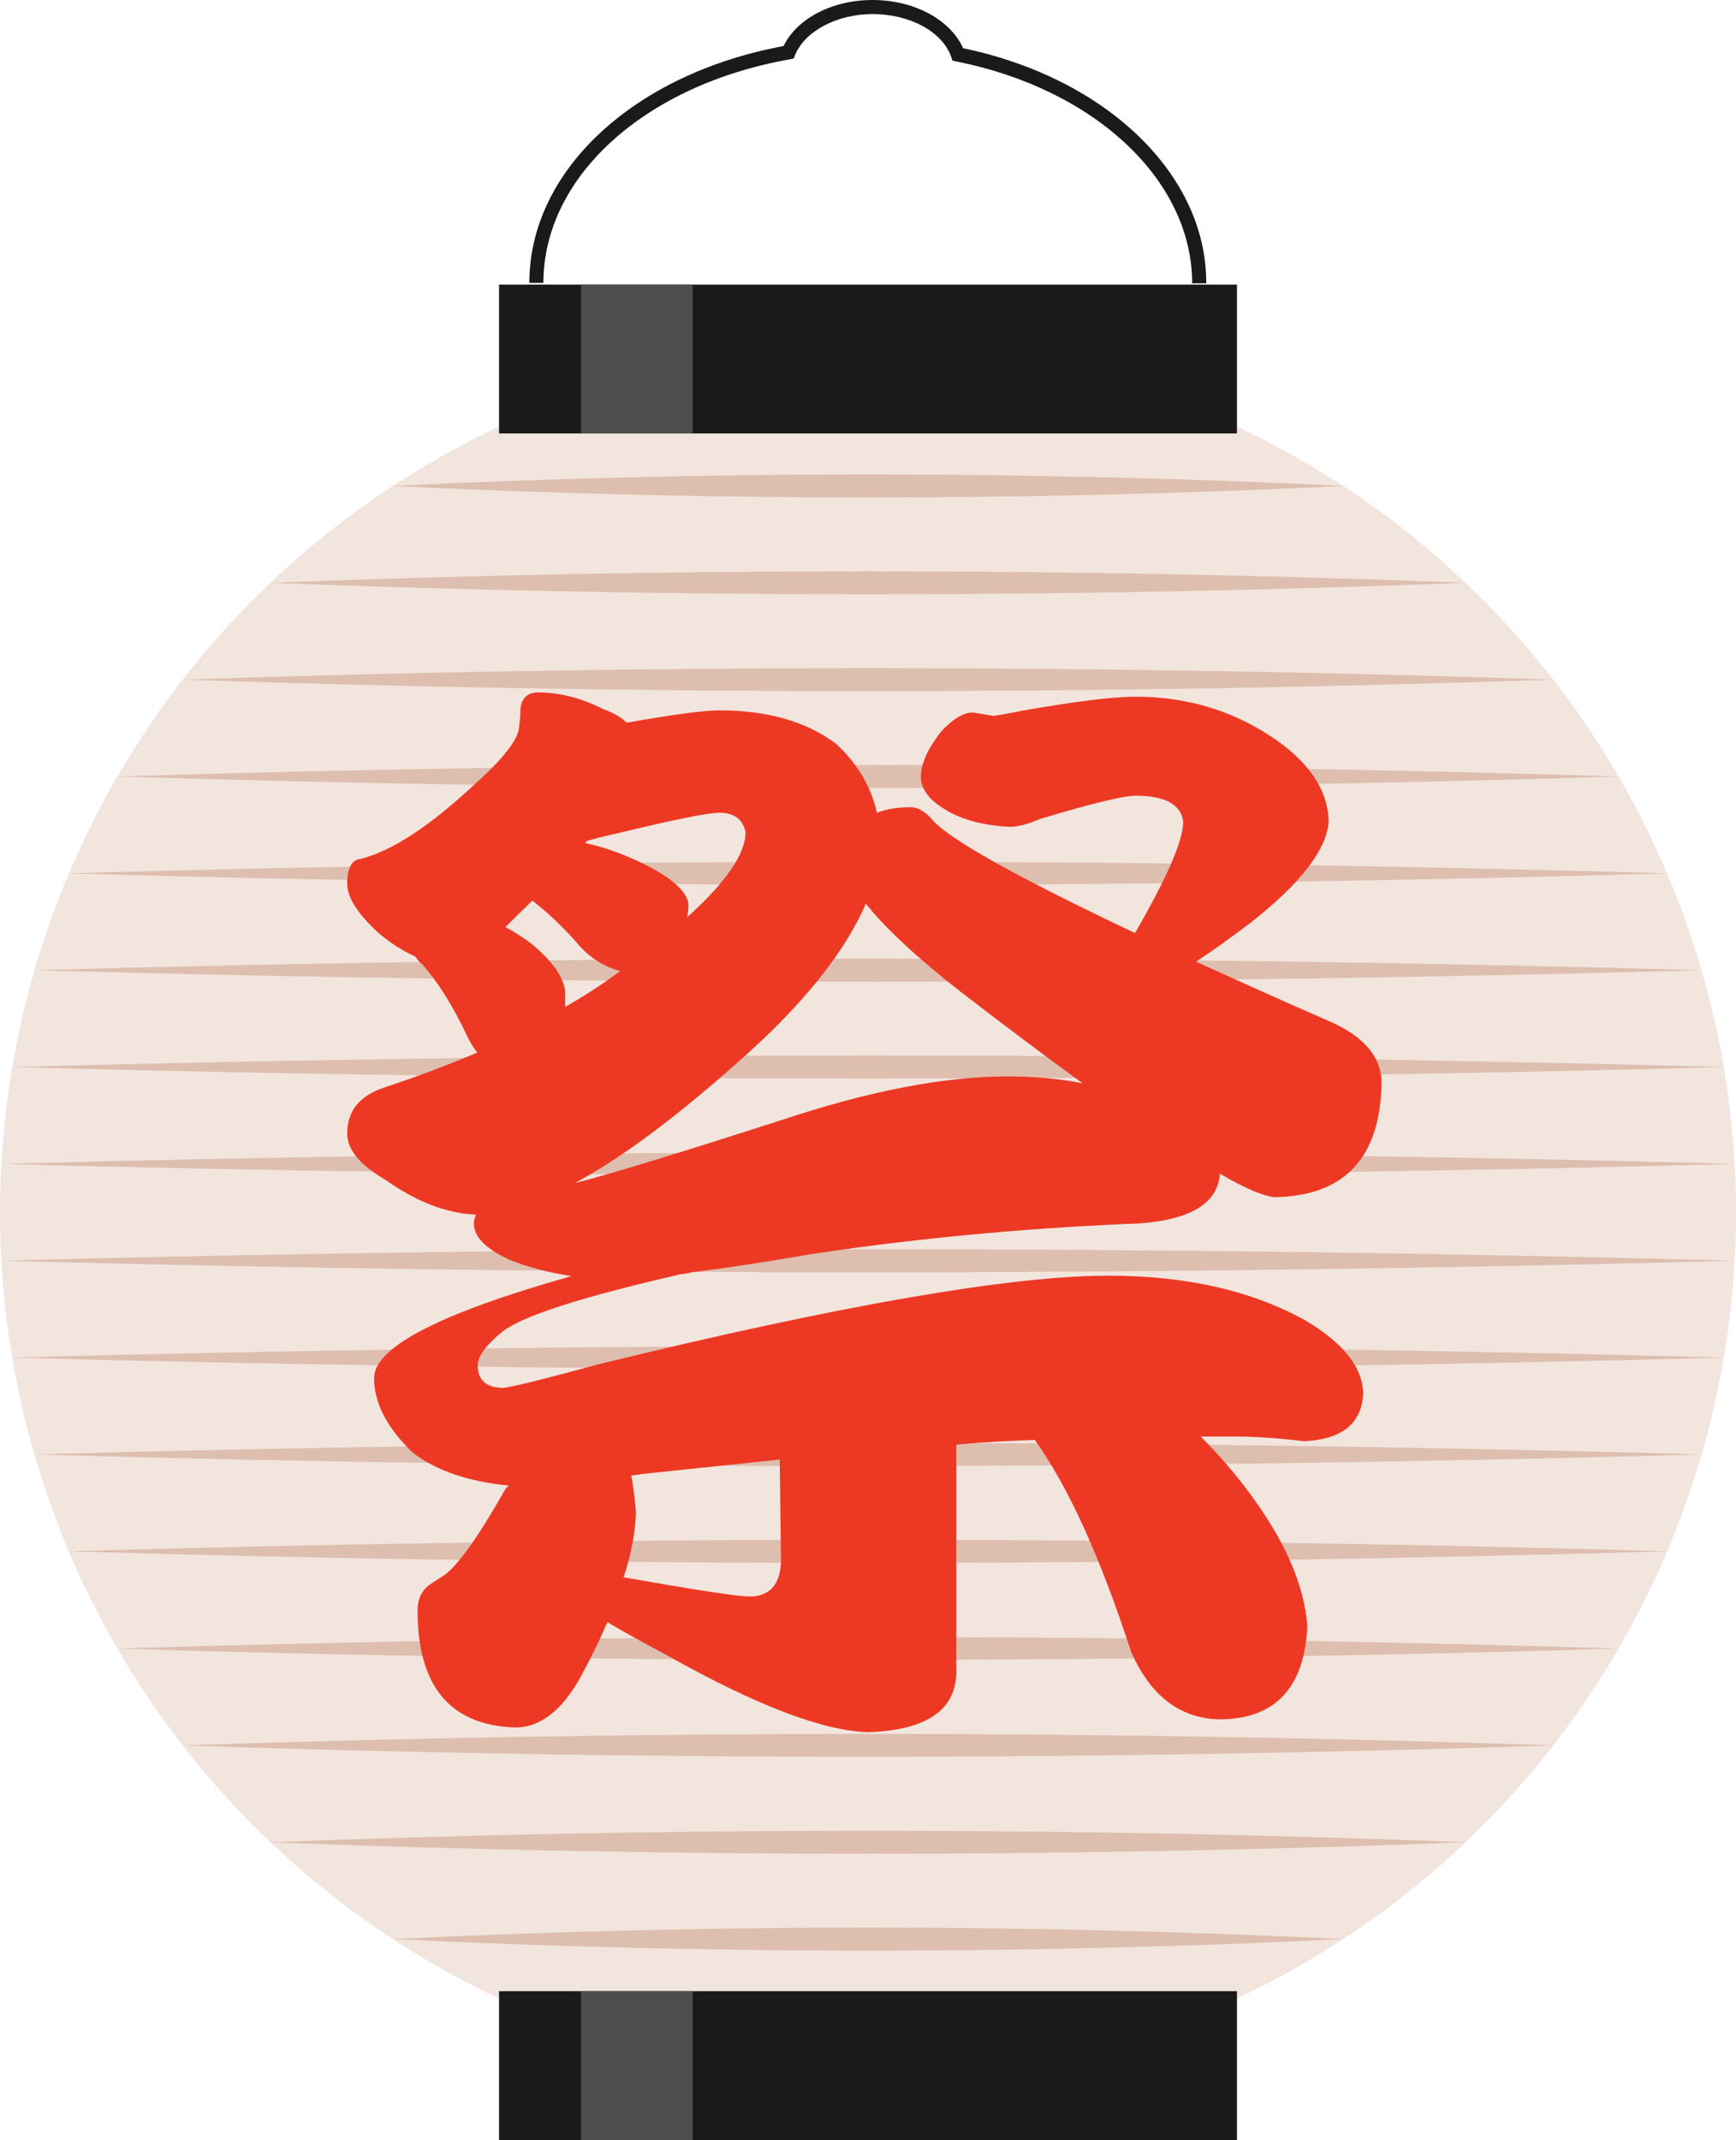
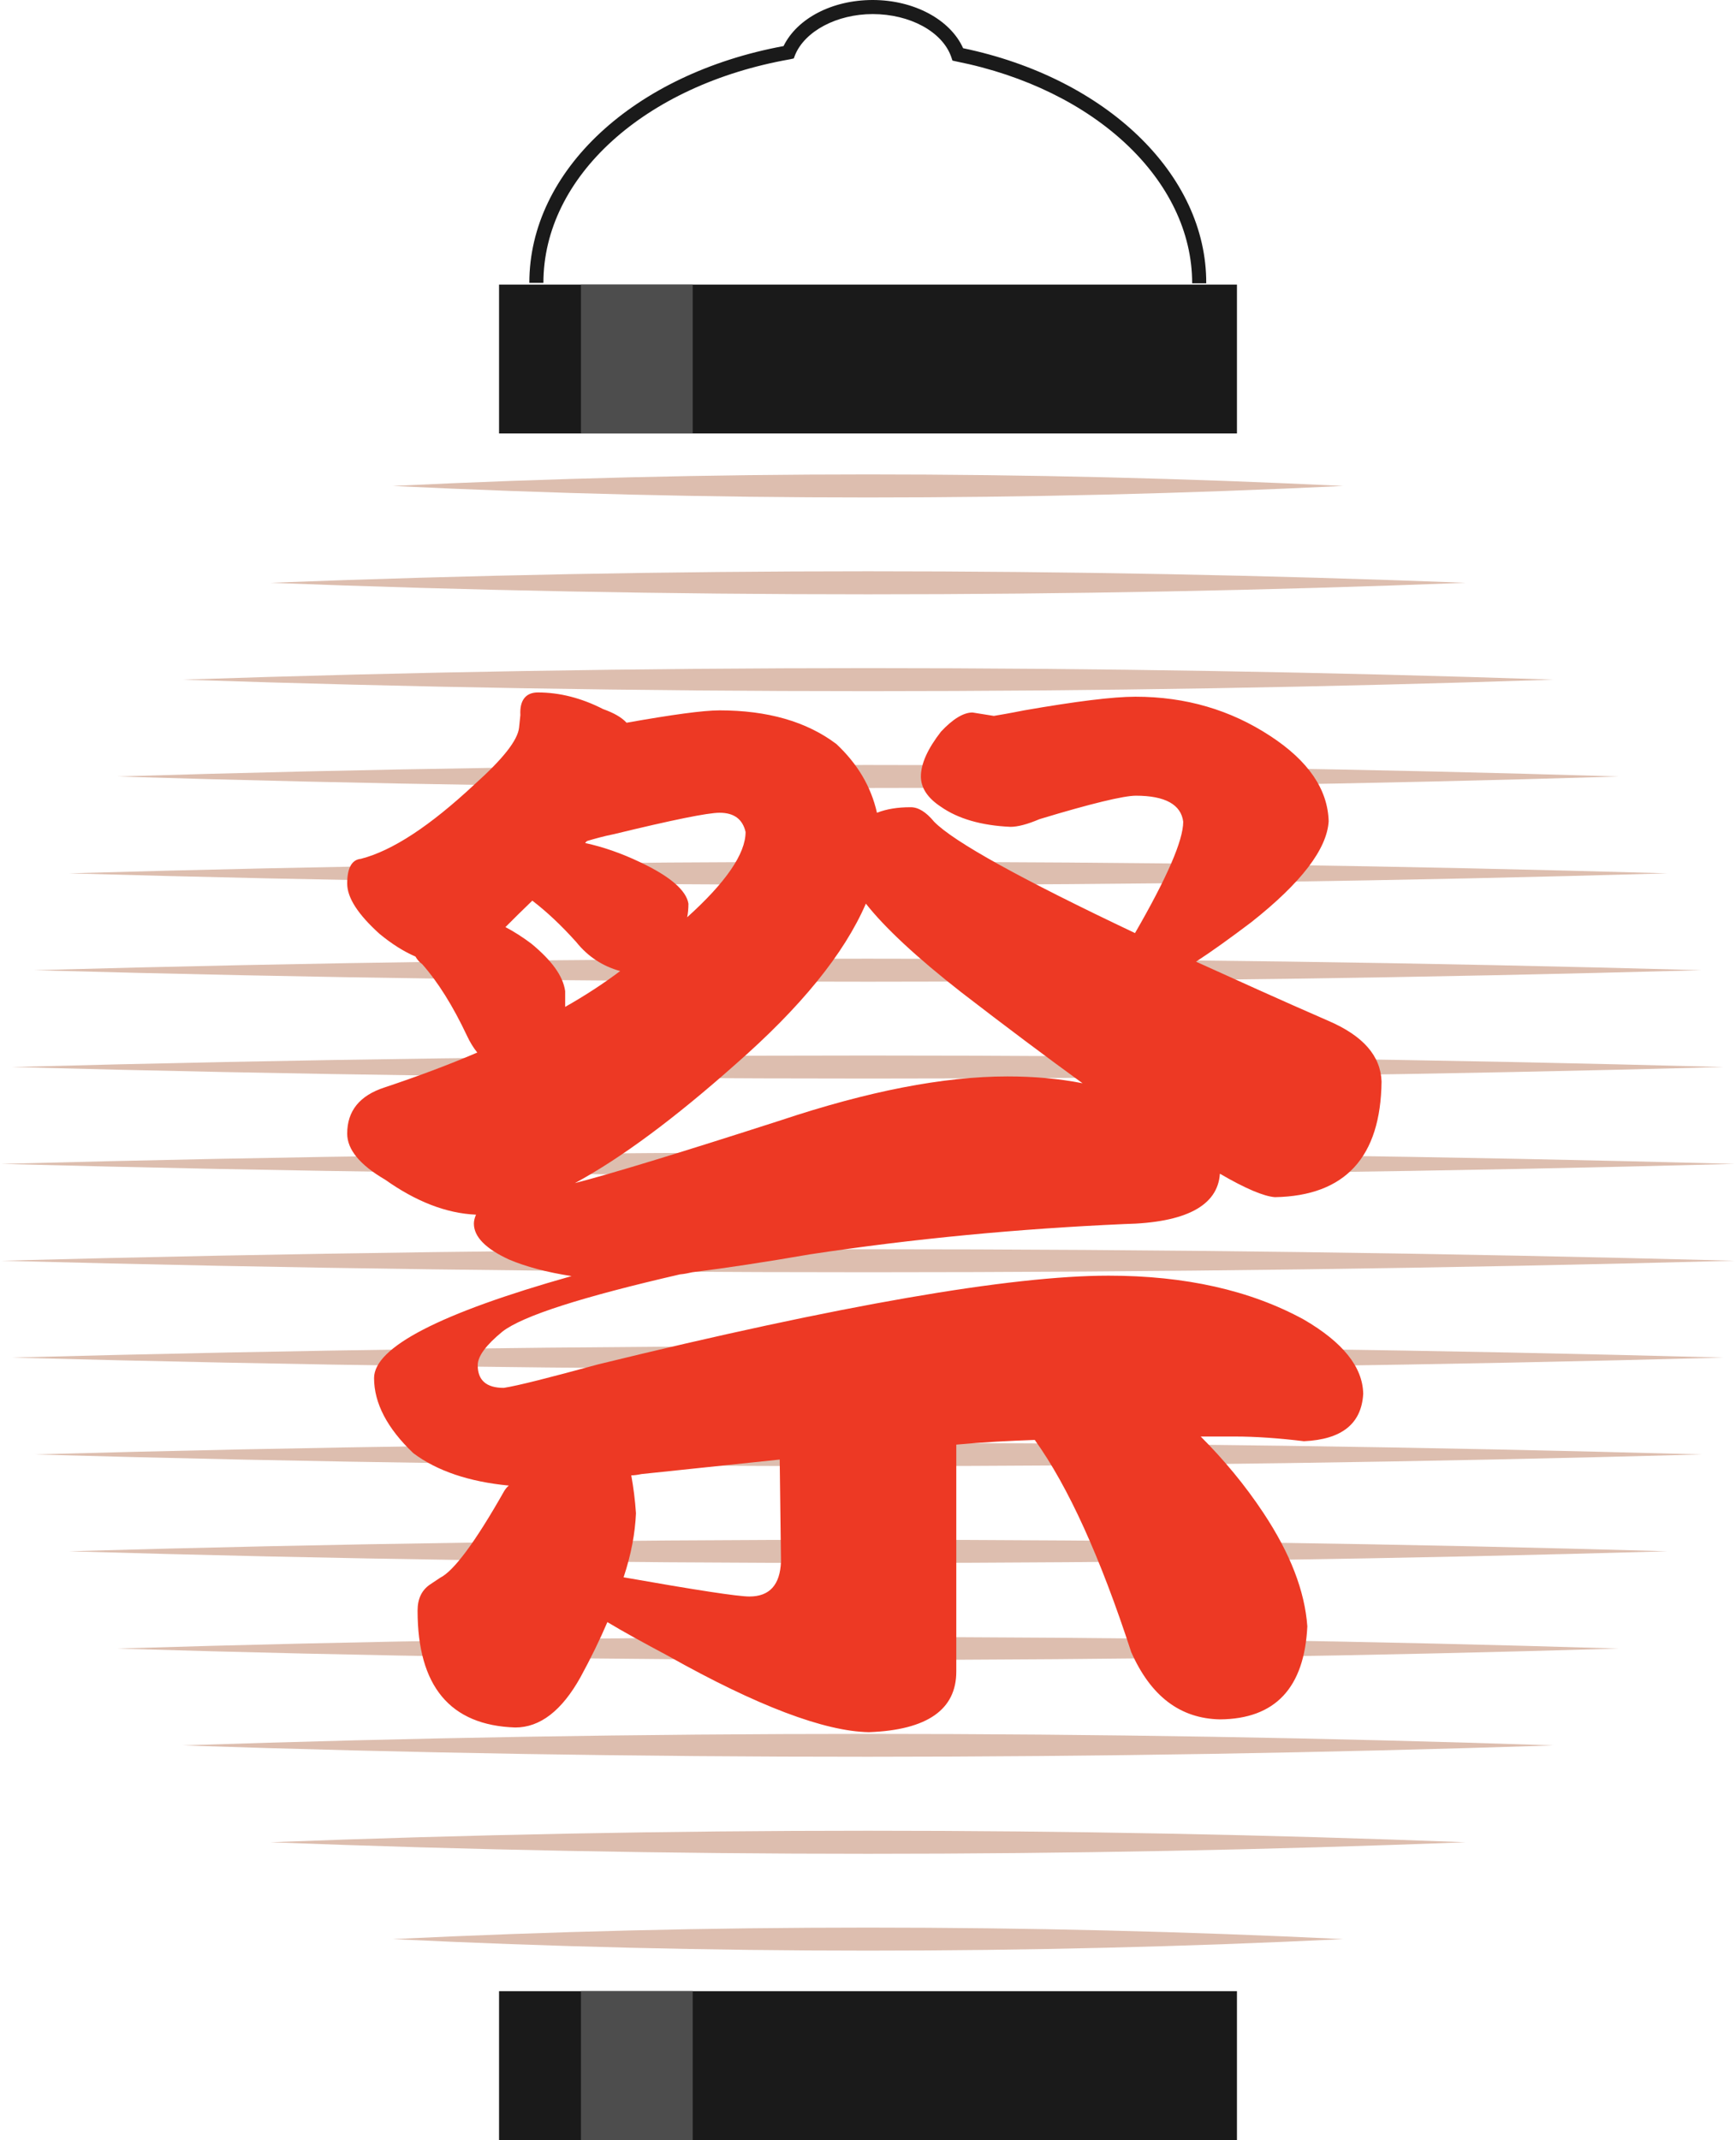
<svg xmlns="http://www.w3.org/2000/svg" height="501.6" preserveAspectRatio="xMidYMid meet" version="1.0" viewBox="0.0 0.0 407.0 501.6" width="407.0" zoomAndPan="magnify">
  <g>
    <g id="change1_1">
-       <circle cx="203.5" cy="284.2" fill="#F2E5DE" r="203.5" />
-     </g>
+       </g>
    <g id="change2_1">
      <path d="M290,101.6H117V66.7h173V101.6z M290,466.7H117v34.9h173V466.7z M225.8,11.3C222.8,4.6,214.3,0,204.6,0 c-9.5,0-17.7,4.3-20.9,10.8c-35.1,6.5-59.6,29.2-59.6,55.5h3.3c0-24.9,23.8-46.4,57.8-52.4l0.9-0.2l0.3-0.8 c2.3-5.6,9.8-9.6,18.2-9.6c8.7,0,16.3,4.1,18.4,10l0.3,0.9l0.9,0.2c32.6,6.5,55.3,27.9,55.3,52h3.3 C282.9,40.9,259.4,18.3,225.8,11.3z" fill="#1A1A1A" />
    </g>
    <g id="change3_1">
      <path d="M162.4,101.6h-26.2V66.7h26.2V101.6z M162.4,466.7h-26.2v34.9h26.2V466.7z" fill="#4D4D4D" />
    </g>
    <g id="change4_1">
      <path d="M314.9,113.9c-73.9,3.6-148.9,3.6-222.8,0C166,110.3,241,110.3,314.9,113.9L314.9,113.9z M343.6,136.6 c-93-3.6-187.2-3.6-280.2,0C156.4,140.2,250.6,140.2,343.6,136.6L343.6,136.6z M364.2,159.3c-106.6-3.6-214.7-3.6-321.3,0 C149.5,162.9,257.5,162.9,364.2,159.3L364.2,159.3z M379.5,182c-116.8-3.6-235.2-3.6-352,0C144.3,185.6,262.7,185.6,379.5,182 L379.5,182z M390.9,204.7c-124.4-3.6-250.4-3.6-374.7,0C140.5,208.3,266.5,208.3,390.9,204.7L390.9,204.7z M398.9,227.4 c-129.7-3.6-261.2-3.6-390.9,0C137.8,231,269.2,231,398.9,227.4L398.9,227.4z M404.1,250.1c-133.2-3.6-268.1-3.6-401.3,0 C136,253.7,271,253.7,404.1,250.1L404.1,250.1z M406.7,272.8c-134.9-3.6-271.5-3.6-406.4,0C135.2,276.4,271.8,276.4,406.7,272.8 L406.7,272.8z M406.7,295.5c-134.9-3.6-271.5-3.6-406.4,0C135.2,299.1,271.8,299.1,406.7,295.5L406.7,295.5z M404.1,318.2 c-133.2-3.6-268.1-3.6-401.3,0C136,321.8,271,321.8,404.1,318.2L404.1,318.2z M398.9,340.9c-129.7-3.6-261.2-3.6-390.9,0 C137.8,344.6,269.2,344.5,398.9,340.9L398.9,340.9z M390.9,363.6c-124.4-3.6-250.4-3.6-374.7,0 C140.5,367.3,266.5,367.2,390.9,363.6L390.9,363.6z M379.5,386.4c-116.8-3.6-235.2-3.6-352,0C144.3,390,262.7,389.9,379.5,386.4 L379.5,386.4z M364.2,409.1c-106.6-3.6-214.7-3.6-321.3,0C149.5,412.7,257.5,412.6,364.2,409.1L364.2,409.1z M343.6,431.8 c-93-3.6-187.2-3.6-280.2,0C156.4,435.4,250.6,435.4,343.6,431.8L343.6,431.8z M314.9,454.5c-73.9-3.6-148.9-3.6-222.8,0 C166,458.1,241,458.1,314.9,454.5L314.9,454.5z" fill="#DDBEAF" />
    </g>
    <g id="change5_1">
      <path d="M126.1,162.3c5.1,0,10.2,1.3,15.3,3.9c2.5,0.9,4.3,1.9,5.5,3.2c10.7-1.9,18-2.9,21.8-2.9 c11.2,0,20.4,2.6,27.4,7.9c4.9,4.6,8.1,9.9,9.5,16.1c2.3-0.9,4.9-1.3,7.9-1.3c1.8,0,3.6,1.1,5.5,3.4c4.6,4.7,20.3,13.4,47.1,26.1 c7.5-13,11.3-21.7,11.3-26.1c-0.5-4-4.2-6.1-11.1-6.1c-2.8,0-10.4,1.8-22.6,5.5c-2.8,1.2-5.1,1.8-6.8,1.8 c-6.8-0.3-12.3-1.9-16.3-4.7c-3.2-2.1-4.7-4.5-4.7-7.1c0-3,1.6-6.5,4.7-10.5c2.8-3,5.3-4.5,7.4-4.5l5,0.8c1.2-0.2,3.6-0.6,7.1-1.3 c12.1-2.1,20.8-3.2,26.1-3.2c11.8,0,22.3,3.1,31.6,9.2c8.9,5.8,13.5,12.5,13.7,20c-0.4,6.5-6.4,14.4-18.2,23.7 c-4.9,3.7-9.2,6.8-12.9,9.2c9.3,4.2,19.6,8.9,31.1,13.9c8.1,3.5,12.2,8.2,12.4,14.2c-0.2,17.7-8.5,26.8-25,27.1 c-2.6-0.2-6.9-2-12.9-5.5c-0.5,7.5-8,11.5-22.4,11.8c-24.7,1.1-49.3,3.4-73.7,7.1c-10.4,1.8-19.6,3.2-27.6,4.2 c-0.9,0.2-1.8,0.4-2.9,0.5c-23,5.3-36.8,9.7-41.6,13.4c-3.9,3.2-5.8,5.8-5.8,7.9c0,3.5,2,5.3,6.1,5.3c3.3-0.5,10.7-2.4,22.1-5.5 C197,305.9,237,299,259.9,299c17.9,0,33.2,3.4,45.8,10.3c9.1,5.3,13.8,11.1,13.9,17.4c-0.4,7-5,10.7-13.9,11.1 c-5.8-0.7-11.2-1.1-16.3-1.1h-7.9c5.4,5.4,10.4,11.4,14.7,17.9c6.3,9.5,9.7,18.3,10.3,26.6c-0.7,14.4-7.5,21.7-20.5,21.8 c-9.3-0.2-16.2-5.4-20.8-15.8c-7.2-22.1-14.7-38.7-22.6-49.7c-5.8,0.2-11.9,0.5-18.4,1.1c0,1.8,0,3.5,0,5.3v47.9 c0,8.9-6.8,13.7-20.5,14.2c-10.4-0.2-26.1-6.1-47.1-17.9c-5.6-3-10.4-5.6-14.2-7.9c-1.8,4.2-3.9,8.5-6.3,12.9 c-4.4,7.9-9.5,11.8-15.3,11.8c-15.3-0.5-22.9-9.7-22.9-27.4c0-2.8,1-4.8,2.9-6.1l2.4-1.6c3.2-1.6,8.2-8.3,15-20.3 c0.3-0.5,0.7-1,1.1-1.3c-9.3-0.9-16.8-3.4-22.4-7.6c-6.1-5.8-9.2-11.7-9.2-17.6c0-7.2,15.4-15.2,46.3-23.9 c-5.8-0.9-10.7-2.2-14.7-3.9c-5.4-2.5-8.2-5.3-8.2-8.4c0-0.7,0.2-1.4,0.5-2.1c-7-0.3-14.1-3.1-21.3-8.2c-6-3.5-8.9-7.1-8.9-10.8 c0-5.3,2.9-8.9,8.7-10.8c7.5-2.5,14.8-5.2,21.8-8.2c-0.9-1.1-1.7-2.4-2.4-3.9c-3.3-7-6.8-12.6-10.5-16.8c-0.7-0.5-1.2-1.1-1.6-1.8 c-2.8-1.2-5.6-3-8.4-5.3c-5.1-4.6-7.6-8.5-7.6-11.8c0-3.7,1.1-5.6,3.2-5.8c7.4-1.9,16.2-7.7,26.6-17.4c6.7-6,10.2-10.4,10.5-13.4 l0.3-2.9C121.8,164.1,123.3,162.3,126.1,162.3z M118.5,217.3c2.1,1.1,4.1,2.4,6.1,3.9c4.7,3.9,7.4,7.5,7.9,11.1c0,1.4,0,2.6,0,3.7 c4.6-2.6,8.9-5.4,12.9-8.4c-4-1.1-7.5-3.3-10.3-6.8c-3.5-3.9-6.9-7.1-10.3-9.7C122.5,213.3,120.4,215.4,118.5,217.3z M134.8,277.3 c8.2-2.1,24.3-7,48.2-14.7c20.4-6.8,38.1-10.3,53.2-10.3c6.1,0,12,0.5,17.6,1.6c-8.4-6.1-17.9-13.2-28.4-21.3 c-10.5-8.2-18-15.2-22.4-20.8c-5.1,11.8-15.3,24.3-30.5,37.6C158.2,262.1,145.7,271.4,134.8,277.3z M137.2,197.6 c4.2,0.9,8.5,2.4,12.9,4.5c7,3.3,10.8,6.6,11.3,9.7c0,1.2-0.1,2.3-0.3,3.2c9.1-8.2,13.7-14.9,13.7-20c-0.7-3-2.7-4.5-6.1-4.5 c-2.8,0-11.1,1.7-24.7,5c-2.5,0.5-4.6,1.1-6.3,1.6C137.5,197.2,137.3,197.4,137.2,197.6z M148,345.8c0.5,2.8,0.9,5.8,1.1,8.9 c-0.2,4.6-1.1,9.6-2.9,15c17,3,26.8,4.5,29.5,4.5c4.7,0,7.2-2.7,7.4-8.2l-0.3-23.9c-10.4,1.1-21.1,2.2-32.4,3.4 C149.4,345.7,148.7,345.8,148,345.8z" fill="#ED3924" />
    </g>
  </g>
</svg>